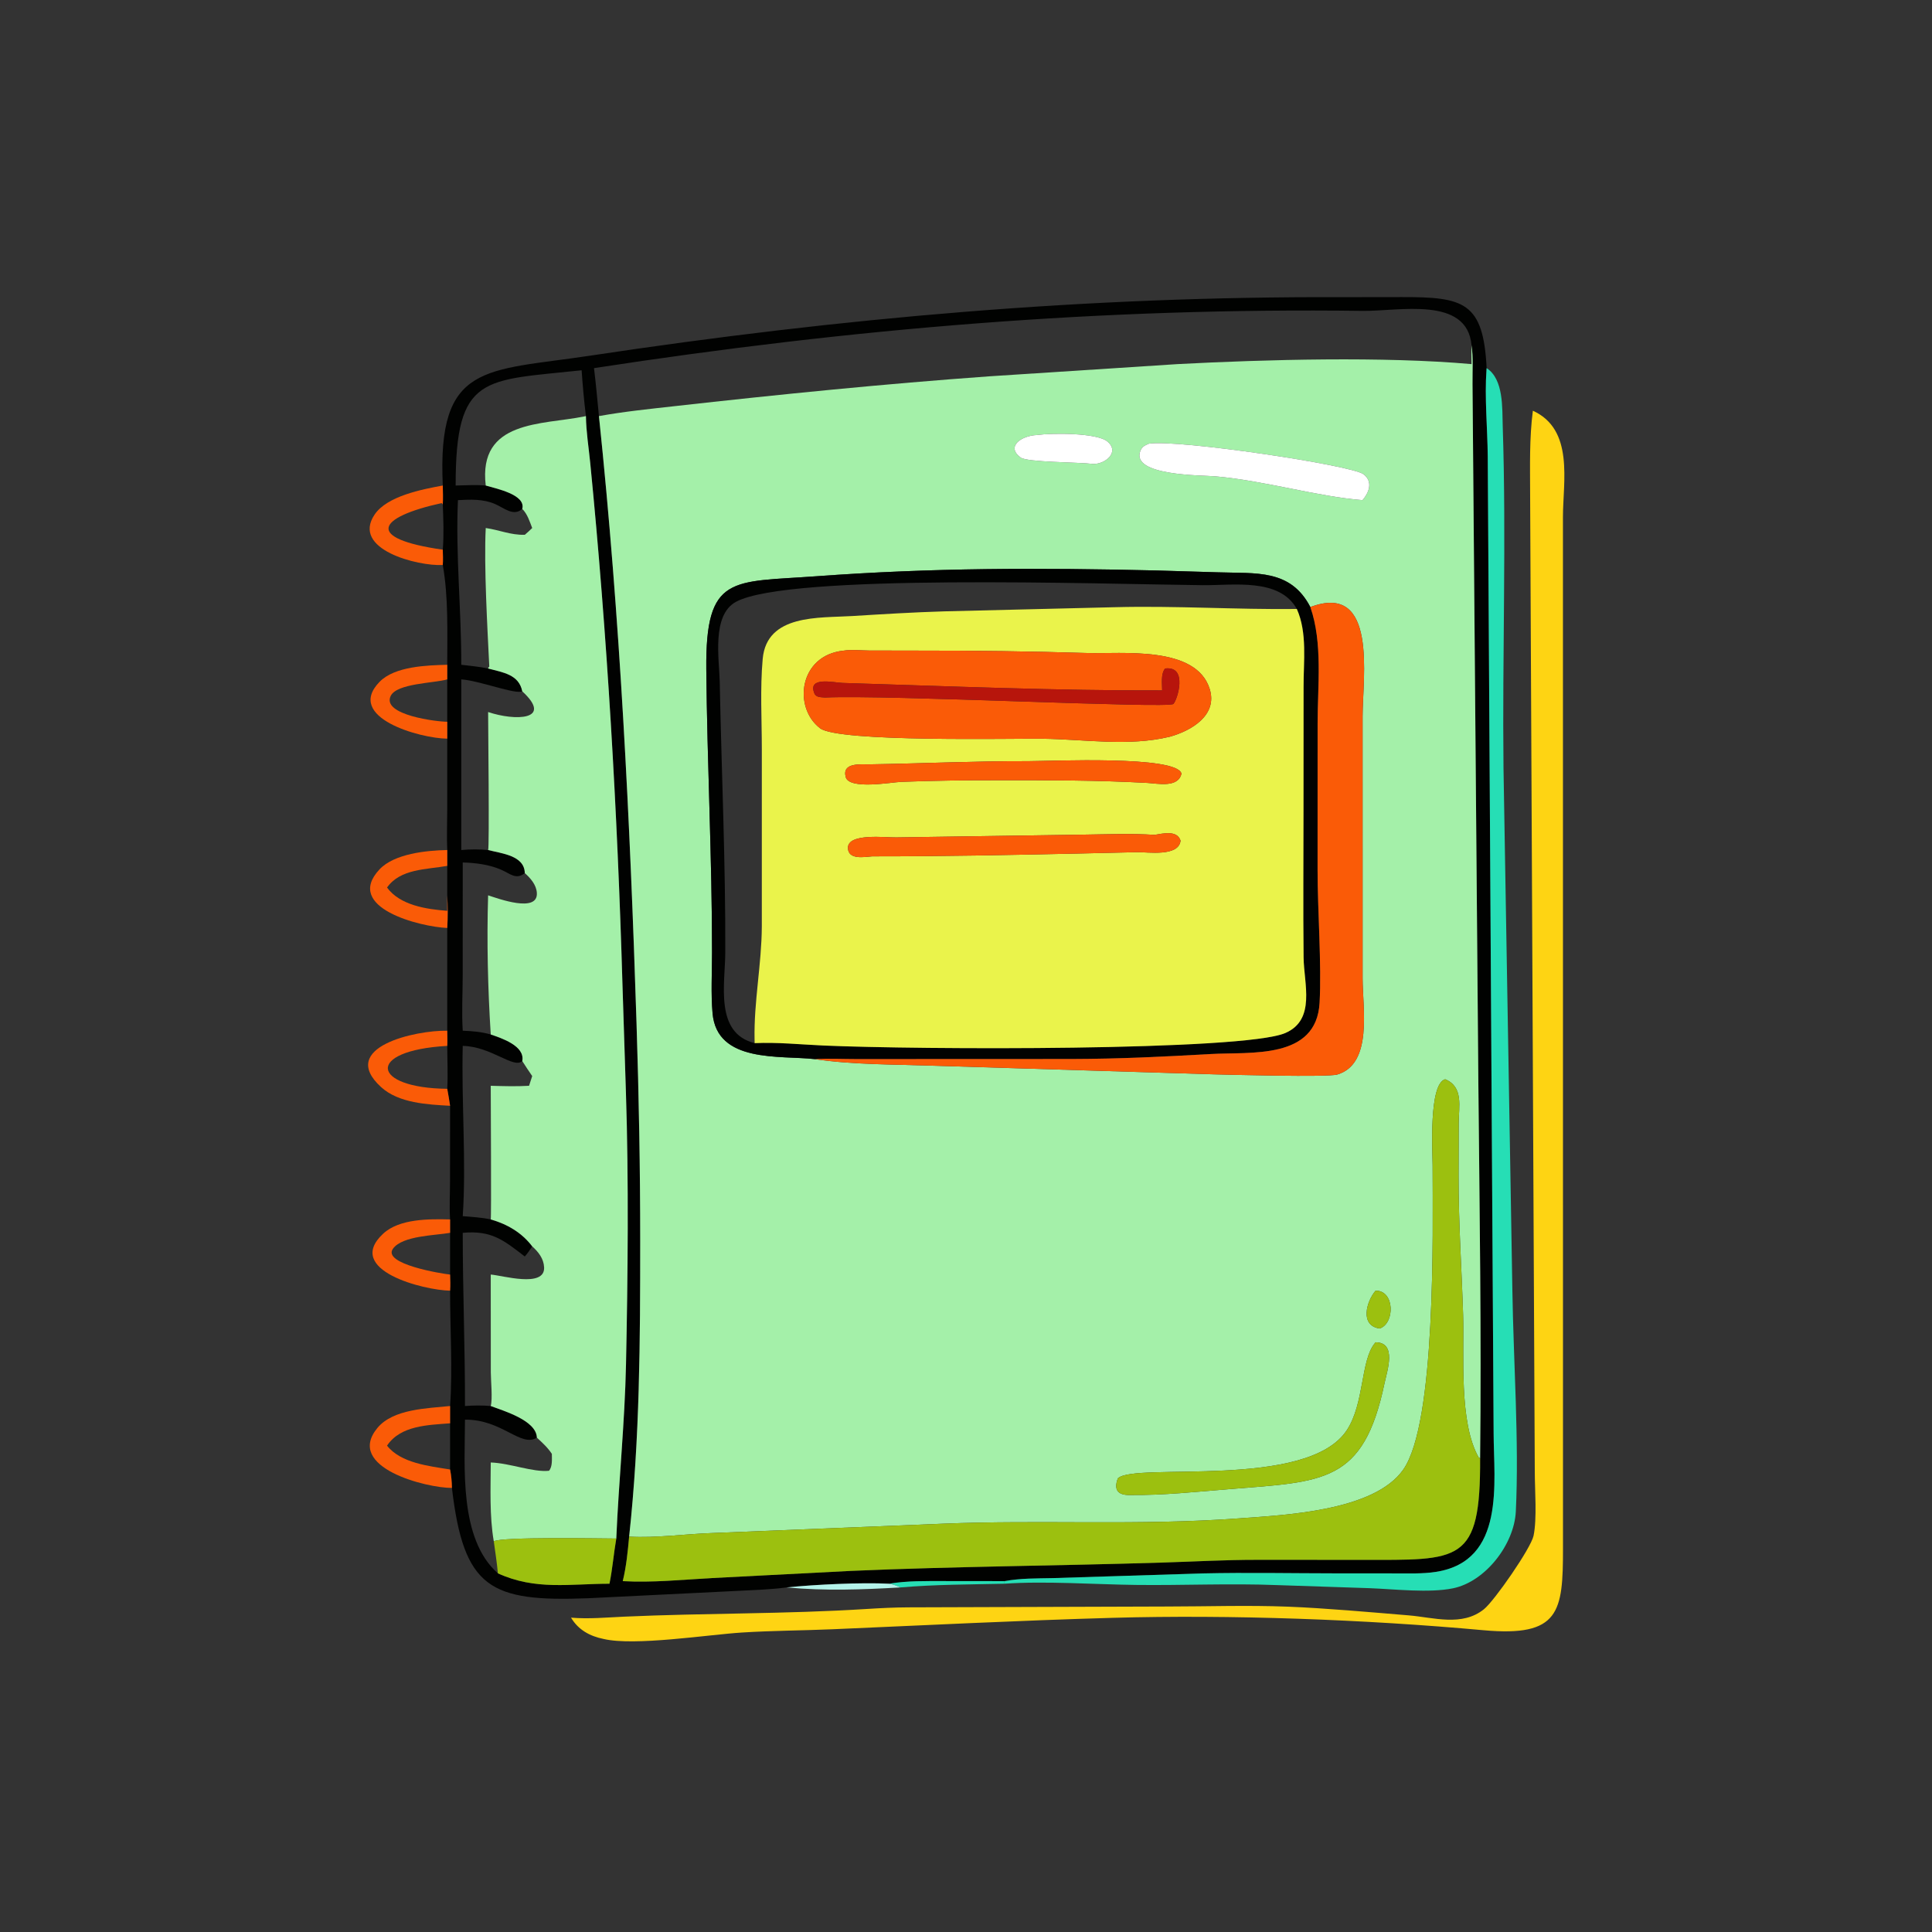
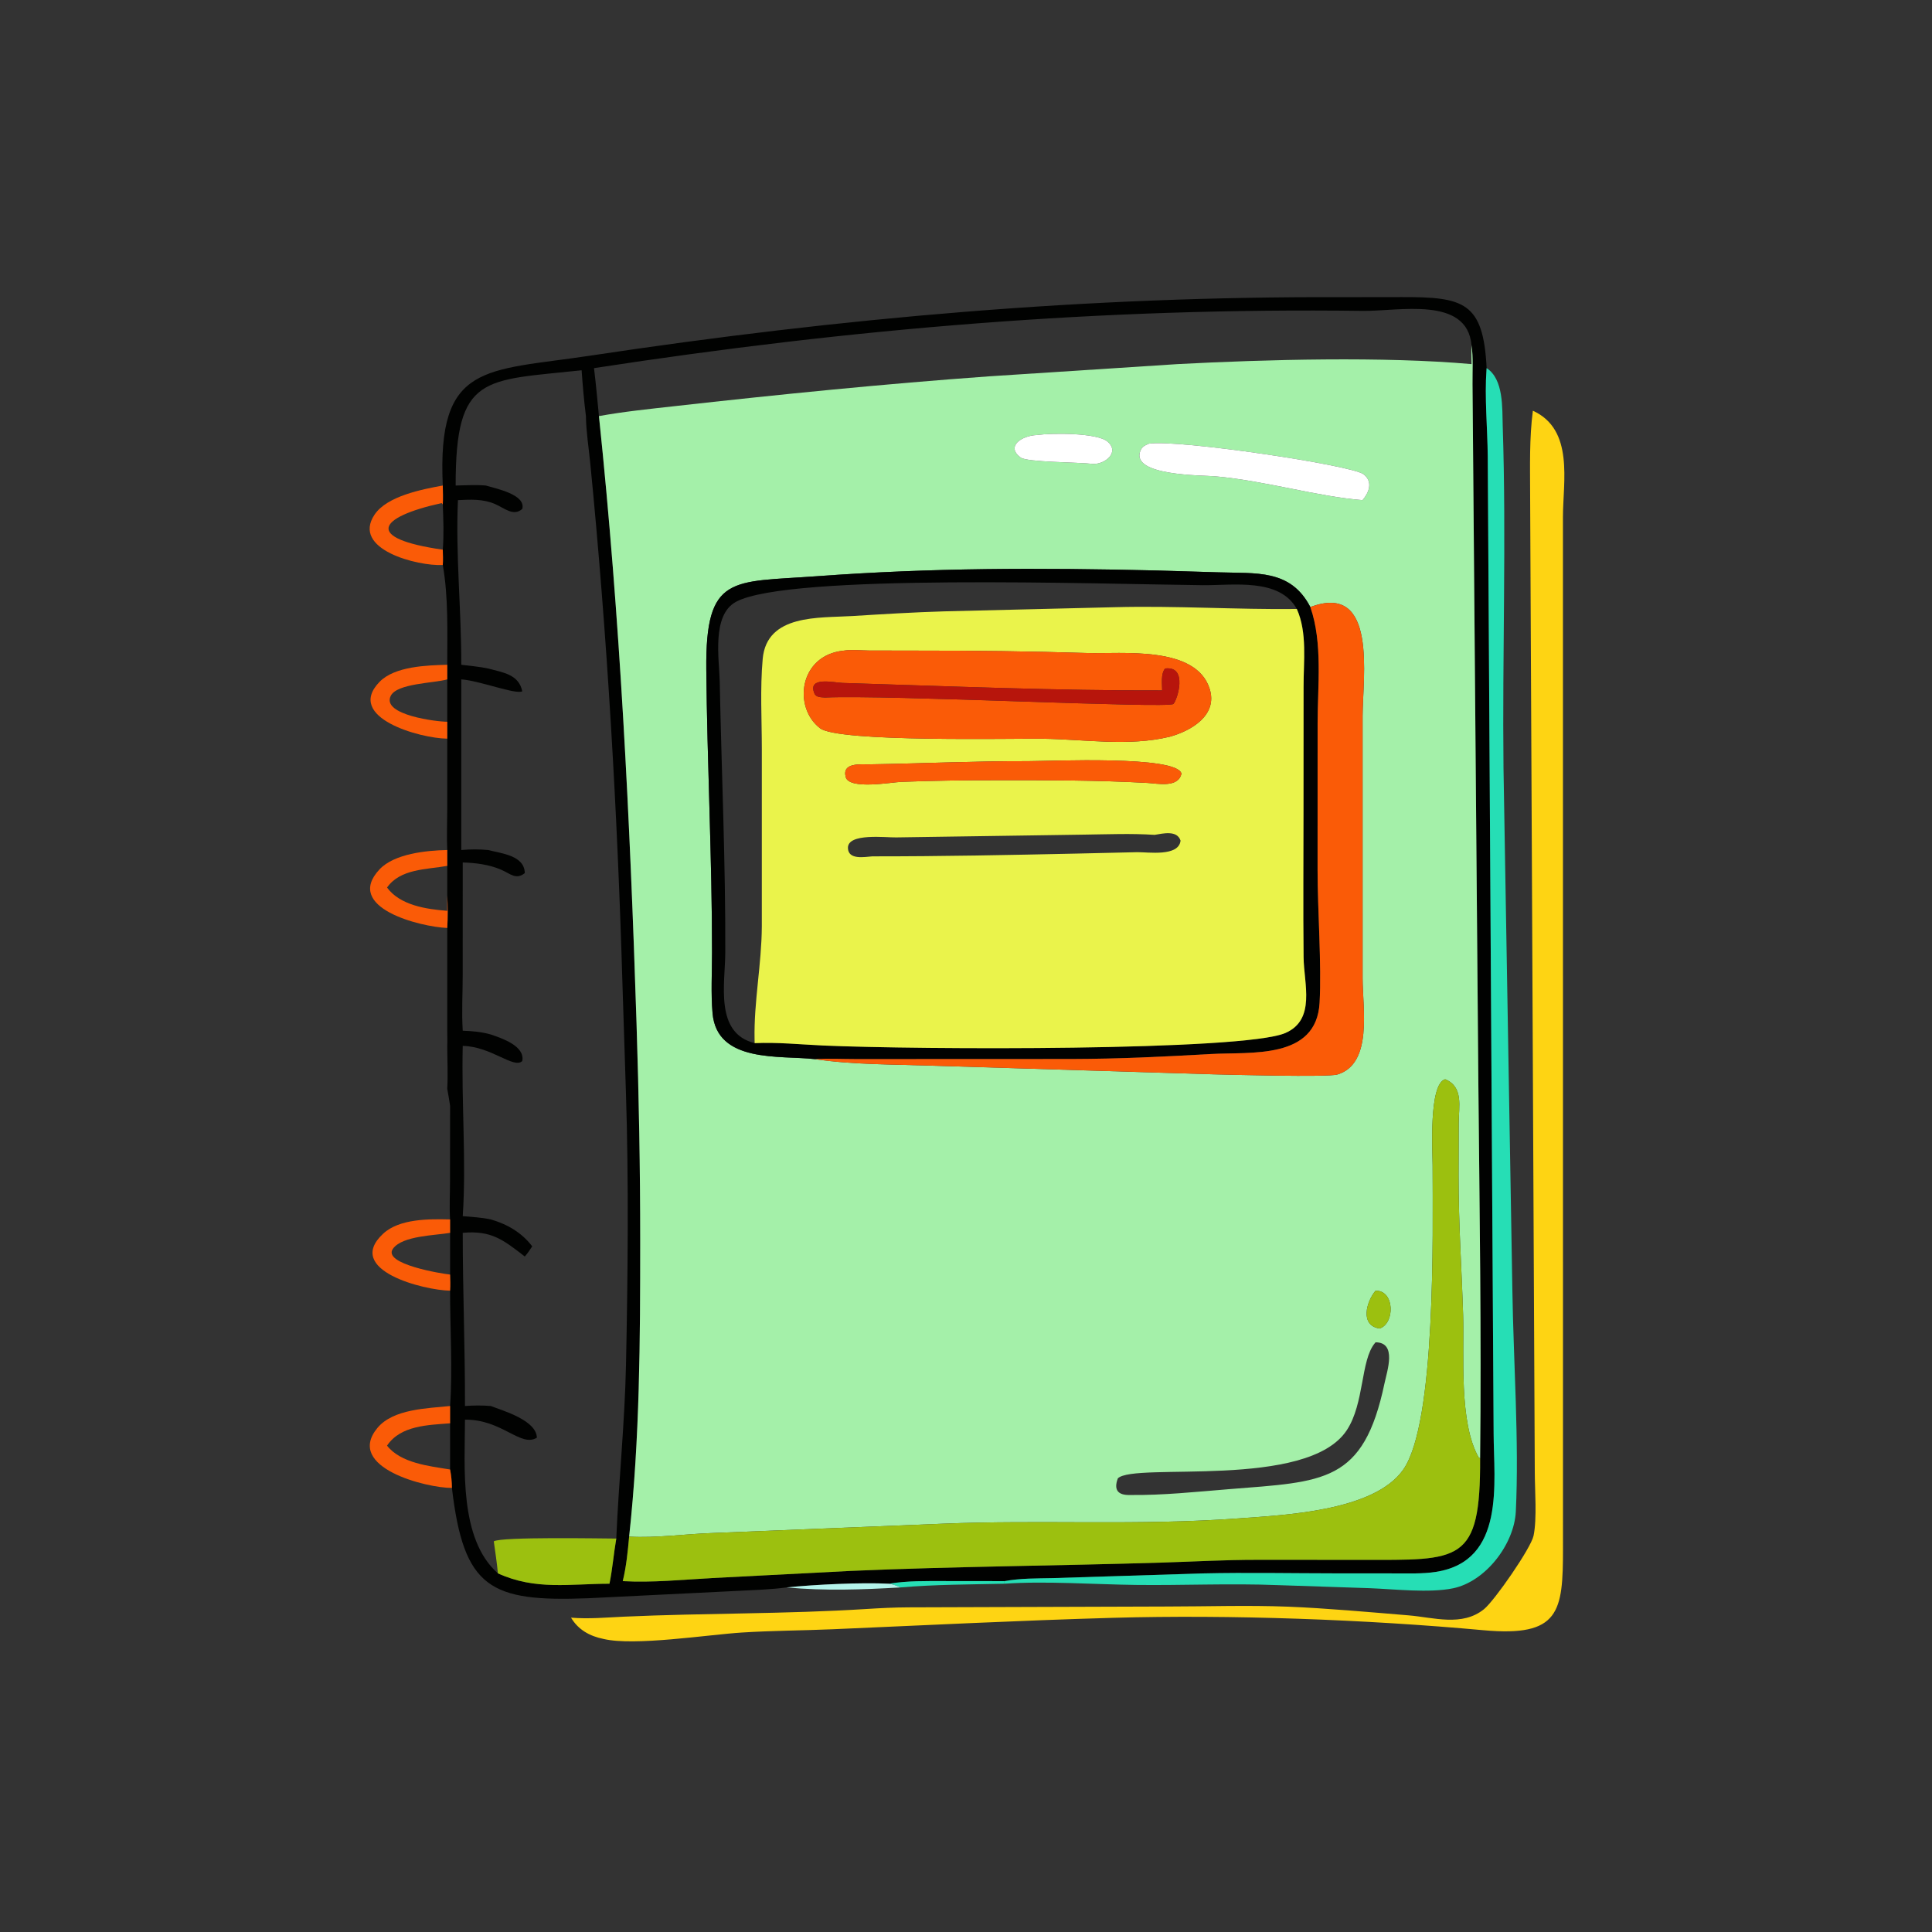
<svg xmlns="http://www.w3.org/2000/svg" width="1024" height="1024">
  <rect width="100%" height="100%" fill="#333333" stroke="none" />
  <path fill="#010201" transform="scale(2 2)" d="M117.342 128.668C115.824 96.014 128.6 98.448 156.372 94.259C223.175 84.181 288.057 78.506 355.504 78.753L371.473 78.731C387.939 78.698 393.103 80.035 393.973 97.559L393.939 97.985C393.404 105.216 394.2 113.586 394.27 120.938L395.827 379.738C395.85 392.854 399.063 413.656 380.563 416.561C377.009 417.119 373.096 416.96 369.501 416.966L353.986 416.957C342.25 416.946 330.463 416.709 318.733 416.972L279.061 418.216C274.79 418.314 270.427 418.231 266.213 419.018L250.386 419C245.391 418.999 240.541 418.892 235.589 419.702C228.193 419.328 216.155 419.905 208.452 420.685C204.404 421.235 200.31 421.334 196.234 421.563L155.883 423.55C129.888 424.553 122.893 420.969 119.763 394.314C119.744 392.639 119.595 391.072 119.278 389.428L119.278 377.193L119.278 372.606C119.964 362.862 119.266 351.924 119.278 342.043C119.387 340.62 119.317 339.196 119.278 337.771L119.278 326.713L119.278 323.162C119.059 319.859 119.257 316.433 119.26 313.117L119.278 293.043C119.076 291.54 118.782 290.04 118.525 288.544C118.733 284.795 118.534 280.932 118.525 277.171C118.59 275.842 118.533 274.484 118.525 273.152L118.525 245.922C118.703 243.04 118.68 240.154 118.525 237.272L118.525 229.468L118.525 225.266C118.357 221.761 118.522 218.181 118.522 214.669L118.525 195.752L118.525 191.267L118.525 180.044L118.525 176.173C118.518 167.523 118.859 158.256 117.342 149.736C117.442 148.381 117.379 147.029 117.342 145.673C117.663 141.658 117.498 137.692 117.342 133.675C117.442 132.011 117.371 130.334 117.342 128.668ZM389.967 91.478C388.796 78.376 370.647 82.511 361.198 82.389C292.036 81.492 225.948 87.027 157.416 97.559C157.945 101.782 158.308 106.033 158.726 110.268C164.332 163.697 166.965 217.406 168.685 271.081C169.309 290.565 169.665 309.479 169.663 329.023C169.661 355.178 169.564 381.163 166.727 407.22C166.362 411.203 165.986 415.12 165.038 419.018C172.95 419.456 180.877 418.63 188.774 418.198L225.406 416.307C252.943 415.108 280.528 414.952 308.079 414.096C316.674 413.829 324.374 413.37 333.137 413.37L360.703 413.379C386.984 413.391 392.368 414.448 392.248 386.435C392.614 353.472 392.092 320.503 391.785 287.542L390.231 101.833C390.197 98.454 390.46 94.812 389.967 91.478ZM155.276 110.268C154.777 106.235 154.416 102.181 154.136 98.127C128.216 100.924 120.72 99.104 120.754 128.668C123.389 128.622 126.1 128.439 128.726 128.668C131.216 129.442 139.452 131.01 138.404 134.875C136.07 136.926 133.701 134.668 131.222 133.584C128.079 132.21 124.699 132.362 121.36 132.543C120.708 146.951 122.285 161.685 122.242 176.173C124.603 176.469 127.032 176.664 129.357 177.161C133.291 178.214 137.516 178.721 138.404 183.209C136.61 184.109 126.98 180.35 122.242 180.044L122.242 225.266C124.657 225.048 126.944 225.037 129.357 225.266C132.931 226.198 138.99 226.694 139.075 231.383C136.724 233.271 135.198 231.491 132.698 230.435C129.498 229.083 126.072 228.675 122.632 228.561L122.622 258.436C122.62 263.295 122.318 268.319 122.632 273.152C125.24 273.249 127.539 273.439 130.053 274.147C132.93 275.131 139.205 277.185 138.404 281.193C136.137 283.325 130.231 277.331 122.632 277.171C122.258 291.802 123.599 308.039 122.632 322.293C125.103 322.51 127.627 322.631 130.053 323.162C134.408 324.4 138.293 326.661 141.041 330.294C140.424 331.237 139.831 332.139 139.075 332.982C133.388 328.594 130.232 326.014 122.632 326.713C122.622 342.063 123.26 357.39 123.223 372.606C125.496 372.44 127.781 372.414 130.053 372.606C133.567 373.941 142.127 376.418 142.282 380.994C138.033 383.683 133.069 376.129 123.223 376.225C123.197 388.712 121.588 407.836 131.95 416.953C141.923 421.512 151.107 419.707 161.516 419.702C162.321 415.754 162.632 411.709 163.322 407.734C163.98 392.334 165.572 377.017 165.898 361.576C166.385 338.466 166.638 312.635 165.878 289.555L164.959 260.878C163.629 215.165 160.912 168.194 156.422 122.736C156.016 118.625 155.333 114.395 155.276 110.268Z" />
  <path fill="#A4F0A9" transform="scale(2 2)" d="M389.967 91.478C390.46 94.812 390.197 98.454 390.231 101.833L391.785 287.542C392.092 320.503 392.614 353.472 392.248 386.435L391.882 386.263C386.564 376.974 388.061 358.852 387.743 348.5C387.355 335.843 386.514 324.375 386.535 311.521L386.57 297.567C386.583 293.295 387.903 288.01 382.976 286.013C378.576 287.288 379.649 305.362 379.654 308.754C379.683 327.132 380.573 377.021 371.88 389.452C364.165 400.483 340.42 401.489 328.506 402.372C301.763 404.355 275.969 402.712 249.709 403.801L188.833 406.266C181.549 406.506 173.984 407.631 166.727 407.22C169.564 381.163 169.661 355.178 169.663 329.023C169.665 309.479 169.309 290.565 168.685 271.081C166.965 217.406 164.332 163.697 158.726 110.268C165.364 109.07 171.95 108.401 178.643 107.652C206.524 104.528 234.267 101.734 262.247 99.724L312.125 96.487C335.549 95.261 366.701 94.424 389.967 96.493C389.927 94.817 389.916 93.154 389.967 91.478ZM347.253 160.872C342.01 150.752 332.863 152.02 322.881 151.671L306.235 151.175C275.267 150.452 247.15 150.45 216.248 152.719C193.954 154.355 186.941 152.144 187.175 177.373C187.407 202.405 188.709 227.388 188.697 252.431C188.695 257.728 188.38 263.228 188.832 268.492C189.976 281.812 206.67 279.636 215.943 280.678C225.742 282.176 237.51 282.081 247.542 282.432L321.585 284.707C325.287 284.801 351.855 285.528 354.408 284.758C363.847 281.914 361.111 267.267 361.105 259.281L361.102 189.808C361.105 179.587 365.2 154.124 347.253 160.872ZM274.785 115.288C270.652 115.462 266.507 118.332 270.482 121.253C272.215 122.527 285.594 122.454 289.69 122.943C292.818 123.068 296.86 119.854 293.486 117.015C290.677 114.652 278.671 114.739 274.785 115.288ZM304.475 117.577C303.379 118.058 302.653 118.337 302.196 119.515C299.625 126.147 318.675 125.929 322.034 126.226C335.293 127.4 349.016 131.58 361.096 132.543C362.858 130.43 363.888 127.635 361.353 125.684C358.201 123.257 312.11 116.379 304.475 117.577ZM364.544 342.043C362.124 344.835 360.279 351.305 365.619 352.069C369.692 350.748 369.669 341.958 364.544 342.043ZM364.544 355.723L364.335 355.97C360.543 360.546 361.619 371.867 356.915 379.016C346.475 394.882 300.598 387.413 296.239 391.782C295.06 394.927 296.357 396.274 299.438 396.189C308.297 396.288 316.899 395.352 325.699 394.644C350.887 392.617 361.342 393.11 366.907 366.601C367.606 363.271 370.253 355.761 364.544 355.723Z" />
  <path fill="#26DEB5" transform="scale(2 2)" d="M393.973 97.559C398.53 100.501 398.084 108.198 398.237 112.874C399.222 143.039 398.113 173.325 398.443 203.511L400.794 341.925C401.087 360.939 402.601 382.004 401.71 400.54C401.291 409.265 393.66 419.156 385.068 420.915C378.723 422.214 369.62 421.139 362.954 420.885L338.379 420.067C325.967 419.577 313.421 420.175 300.99 420.023C290.124 419.891 276.921 418.94 266.213 419.702L266.213 419.018C270.427 418.231 274.79 418.314 279.061 418.216L318.733 416.972C330.463 416.709 342.25 416.946 353.986 416.957L369.501 416.966C373.096 416.96 377.009 417.119 380.563 416.561C399.063 413.656 395.85 392.854 395.827 379.738L394.27 120.938C394.2 113.586 393.404 105.216 393.939 97.985L393.973 97.559Z" />
  <path fill="#FED413" transform="scale(2 2)" d="M151.329 428.695C156.03 429.093 160.677 428.644 165.375 428.433C186.8 427.467 208.266 427.75 229.682 426.395C233.434 426.158 236.965 425.983 240.723 425.965L309.247 425.743C319.888 425.737 330.681 425.369 341.306 425.783C351.166 426.167 363.399 427.268 373.344 428.092C379.918 428.637 387.478 431.126 393.268 426.455C396.054 424.208 405.714 410.287 406.408 406.99C407.351 402.503 406.74 394.896 406.734 390.126L405.499 130.853C405.492 123.48 405.273 116.173 406.227 108.844C417.193 113.841 414.204 127.559 414.195 137.051L414.21 410.326C414.212 427.153 413.382 433.872 393.111 432.024C361.912 429.18 326.141 427.859 294.898 428.741C270.314 429.435 245.309 430.708 220.701 431.768C212.695 432.112 204.615 432.129 196.626 432.636C187.594 433.21 168.089 436.289 159.925 434.333C156.332 433.609 153.25 431.932 151.329 428.695Z" />
-   <path fill="#A4F0A9" transform="scale(2 2)" d="M128.726 128.668C126.666 111.245 143.65 112.638 154.791 110.369L155.276 110.268C155.333 114.395 156.016 118.625 156.422 122.736C160.912 168.194 163.629 215.165 164.959 260.878L165.878 289.555C166.638 312.635 166.385 338.466 165.898 361.576C165.572 377.017 163.98 392.334 163.322 407.734C159.276 407.72 132.83 407.223 130.859 408.472C129.693 401.701 130.036 394.422 130.053 387.571C135.21 387.755 141.241 390.217 145.488 389.768C146.443 388.705 146.251 386.644 146.248 385.284C145.154 383.625 143.732 382.33 142.282 380.994C142.127 376.418 133.567 373.941 130.053 372.606C130.574 370.694 130.079 365.976 130.072 363.72L130.053 337.771C133.04 337.972 144.44 341.393 144.195 335.873C144.092 333.544 142.691 331.786 141.041 330.294C138.293 326.661 134.408 324.4 130.053 323.162C130.241 322.828 130.053 291.235 130.053 287.744C133.429 287.84 136.835 287.942 140.207 287.744C140.496 286.889 140.766 286.028 141.041 285.168C140.121 283.879 139.278 282.515 138.404 281.193C139.205 277.185 132.93 275.131 130.053 274.147C129.281 261.969 128.983 249.456 129.357 237.272C131.838 238.072 142.664 242.094 142.269 236.584C142.118 234.47 140.591 232.72 139.075 231.383C138.99 226.694 132.931 226.198 129.357 225.266C129.724 224.897 129.355 191.407 129.357 188.694C136.512 191.104 146.75 190.892 138.404 183.209C137.516 178.721 133.291 178.214 129.357 177.161L129.412 177.12L129.358 176.952L129.688 176.661L129.679 176.924C129.174 166.491 128.219 149.998 128.726 139.932C132.361 140.446 135.288 141.823 139.075 141.728C139.763 141.165 140.397 140.544 141.041 139.932C140.371 138.204 139.763 136.195 138.404 134.875C139.452 131.01 131.216 129.442 128.726 128.668Z" />
  <path fill="white" transform="scale(2 2)" d="M289.69 122.943C285.594 122.454 272.215 122.527 270.482 121.253C266.507 118.332 270.652 115.462 274.785 115.288C278.671 114.739 290.677 114.652 293.486 117.015C296.86 119.854 292.818 123.068 289.69 122.943Z" />
  <path fill="white" transform="scale(2 2)" d="M361.096 132.543C349.016 131.58 335.293 127.4 322.034 126.226C318.675 125.929 299.625 126.147 302.196 119.515C302.653 118.337 303.379 118.058 304.475 117.577C312.11 116.379 358.201 123.257 361.353 125.684C363.888 127.635 362.858 130.43 361.096 132.543Z" />
  <path fill="#FA5B07" transform="scale(2 2)" d="M117.342 149.736C110.706 150.074 93.058 145.626 99.264 136.379C102.567 131.457 111.839 129.677 117.342 128.668C117.371 130.334 117.442 132.011 117.342 133.675L117.045 133.322C99.865 137.107 96.626 142.721 117.342 145.673C117.379 147.029 117.442 148.381 117.342 149.736Z" />
  <path fill="#010201" transform="scale(2 2)" d="M215.943 280.678C206.67 279.636 189.976 281.812 188.832 268.492C188.38 263.228 188.695 257.728 188.697 252.431C188.709 227.388 187.407 202.405 187.175 177.373C186.941 152.144 193.954 154.355 216.248 152.719C247.15 150.45 275.267 150.452 306.235 151.175L322.881 151.671C332.863 152.02 342.01 150.752 347.253 160.872C350.575 170.385 349.181 181.779 349.18 191.662L349.172 230.548C349.165 241.163 350.266 255.786 349.701 265.772C348.846 280.868 331.522 278.725 320.889 279.327C308.027 280.054 296.843 280.609 283.971 280.648L226.889 280.671C223.257 280.668 219.564 280.483 215.943 280.678ZM343.672 161.386C339.062 153.078 326.747 155.163 318.752 155.082C291.741 154.807 208.848 151.891 195.007 159.508C188.539 163.067 190.617 174.763 190.734 180.626C191.209 204.568 192.3 228.504 192.205 252.452C192.173 260.696 189.313 273.797 199.99 276.441C206.02 276.167 212.086 276.8 218.11 277.07C243.033 278.186 329.51 278.572 340.621 273.763C348.773 270.235 345.544 260.693 345.466 253.74C345.32 240.649 345.442 227.543 345.441 214.451L345.459 182.057C345.427 175.327 346.497 167.724 343.672 161.386Z" />
  <path fill="#FA5B07" transform="scale(2 2)" d="M347.253 160.872C365.2 154.124 361.105 179.587 361.102 189.808L361.105 259.281C361.111 267.267 363.847 281.914 354.408 284.758C351.855 285.528 325.287 284.801 321.585 284.707L247.542 282.432C237.51 282.081 225.742 282.176 215.943 280.678C219.564 280.483 223.257 280.668 226.889 280.671L283.971 280.648C296.843 280.609 308.027 280.054 320.889 279.327C331.522 278.725 348.846 280.868 349.701 265.772C350.266 255.786 349.165 241.163 349.172 230.548L349.18 191.662C349.181 181.779 350.575 170.385 347.253 160.872Z" />
  <path fill="#EAF34B" transform="scale(2 2)" d="M199.99 276.441L199.968 275.447C199.764 265.496 201.833 255.571 201.89 245.554L201.893 198.568C201.891 190.673 201.415 182.474 202.121 174.624C203.195 162.695 217.058 163.802 225.879 163.256C234.05 162.75 242.098 162.256 250.286 162.012L295.49 160.913C311.55 160.495 327.604 161.571 343.672 161.386C346.497 167.724 345.427 175.327 345.459 182.057L345.441 214.451C345.442 227.543 345.32 240.649 345.466 253.74C345.544 260.693 348.773 270.235 340.621 273.763C329.51 278.572 243.033 278.186 218.11 277.07C212.086 276.8 206.02 276.167 199.99 276.441ZM223.517 172.434C211.679 173.681 210.148 187.548 217.339 193.003C222.262 196.738 268.469 195.67 276.375 195.774C287.53 195.92 299.008 197.881 310.004 195.241C315.708 193.661 322.772 189.542 320.576 182.559C316.945 171.009 297.336 173.336 288.09 173.054C272.928 172.591 258.54 172.408 243.308 172.421L230.262 172.396C228.102 172.378 225.633 172.101 223.517 172.434ZM272.395 201.717C258.366 201.677 244.387 202.339 230.375 202.559C228.085 202.596 223.123 202.023 224.11 205.889C225.002 209.38 236.251 207.294 238.858 207.196C247.378 206.875 255.85 206.754 264.375 206.769C277.676 206.757 290.797 206.745 304.077 207.483C306.835 207.636 312.229 208.856 313.101 205.017C311.919 200.147 278.554 201.711 272.395 201.717ZM305.979 221.246C299.783 220.837 293.563 221.105 287.36 221.184L237.514 221.922C234.832 221.995 224.575 220.672 224.712 224.753C224.819 227.954 229.115 227.087 231.192 226.942C249.568 226.952 267.307 226.594 285.636 226.2L301.353 225.837C304.237 225.792 312.383 227.094 312.861 222.776C311.935 219.924 308.184 220.9 305.979 221.246Z" />
  <path fill="#FA5B07" transform="scale(2 2)" d="M310.004 195.241C299.008 197.881 287.53 195.92 276.375 195.774C268.469 195.67 222.262 196.738 217.339 193.003C210.148 187.548 211.679 173.681 223.517 172.434C225.633 172.101 228.102 172.378 230.262 172.396L243.308 172.421C258.54 172.408 272.928 172.591 288.09 173.054C297.336 173.336 316.945 171.009 320.576 182.559C322.772 189.542 315.708 193.661 310.004 195.241ZM308.768 177.161C307.591 178.568 307.98 181.18 307.986 182.964C280.393 183.064 251.102 181.84 223.297 180.986C221.058 180.917 213.921 179.162 215.827 183.762C216.288 184.875 217.645 184.752 218.64 184.854C235.12 184.071 309.609 187.833 310.954 186.554C311.972 185.586 314.934 176.384 308.768 177.161Z" />
  <path fill="#FA5B07" transform="scale(2 2)" d="M118.525 195.752C111.383 195.697 91.366 190.176 100.583 180.7C104.618 176.551 113.17 176.316 118.525 176.173L118.525 180.044C115.109 181.055 105.21 181.066 103.553 184.402C101.006 189.526 116.033 191.303 118.525 191.267L118.525 195.752Z" />
  <path fill="#B7150C" transform="scale(2 2)" d="M307.986 182.964C307.98 181.18 307.591 178.568 308.768 177.161C314.934 176.384 311.972 185.586 310.954 186.554C309.609 187.833 235.12 184.071 218.64 184.854C217.645 184.752 216.288 184.875 215.827 183.762C213.921 179.162 221.058 180.917 223.297 180.986C251.102 181.84 280.393 183.064 307.986 182.964Z" />
  <path fill="#FA5B07" transform="scale(2 2)" d="M264.375 206.769C255.85 206.754 247.378 206.875 238.858 207.196C236.251 207.294 225.002 209.38 224.11 205.889C223.123 202.023 228.085 202.596 230.375 202.559C244.387 202.339 258.366 201.677 272.395 201.717C278.554 201.711 311.919 200.147 313.101 205.017C312.229 208.856 306.835 207.636 304.077 207.483C290.797 206.745 277.676 206.757 264.375 206.769Z" />
-   <path fill="#FA5B07" transform="scale(2 2)" d="M231.192 226.942C229.115 227.087 224.819 227.954 224.712 224.753C224.575 220.672 234.832 221.995 237.514 221.922L287.36 221.184C293.563 221.105 299.783 220.837 305.979 221.246C308.184 220.9 311.935 219.924 312.861 222.776C312.383 227.094 304.237 225.792 301.353 225.837L285.636 226.2C267.307 226.594 249.568 226.952 231.192 226.942Z" />
  <path fill="#FA5B07" transform="scale(2 2)" d="M118.525 245.922C111.366 245.622 91.074 240.565 100.563 230.408C104.491 226.204 113.107 225.372 118.525 225.266L118.525 229.468C113.017 230.454 106.089 230.192 102.57 235.211C106.027 239.917 113.002 240.959 118.525 241.374L118.525 237.272C118.68 240.154 118.703 243.04 118.525 245.922Z" />
-   <path fill="#FA5B07" transform="scale(2 2)" d="M119.278 293.043C113.286 292.71 105.661 292.36 100.985 288.086C89.395 277.495 110.24 272.988 118.525 273.152C118.533 274.484 118.59 275.842 118.525 277.171C96.657 278.409 98.431 288.341 118.525 288.544C118.782 290.04 119.076 291.54 119.278 293.043Z" />
  <path fill="#9CC00F" transform="scale(2 2)" d="M166.727 407.22C173.984 407.631 181.549 406.506 188.833 406.266L249.709 403.801C275.969 402.712 301.763 404.355 328.506 402.372C340.42 401.489 364.165 400.483 371.88 389.452C380.573 377.021 379.683 327.132 379.654 308.754C379.649 305.362 378.576 287.288 382.976 286.013C387.903 288.01 386.583 293.295 386.57 297.567L386.535 311.521C386.514 324.375 387.355 335.843 387.743 348.5C388.061 358.852 386.564 376.974 391.882 386.263L392.248 386.435C392.368 414.448 386.984 413.391 360.703 413.379L333.137 413.37C324.374 413.37 316.674 413.829 308.079 414.096C280.528 414.952 252.943 415.108 225.406 416.307L188.774 418.198C180.877 418.63 172.95 419.456 165.038 419.018C165.986 415.12 166.362 411.203 166.727 407.22Z" />
  <path fill="#FA5B07" transform="scale(2 2)" d="M119.278 342.043C112.331 341.931 91.136 336.617 101.537 326.943C105.853 322.928 113.784 323.027 119.278 323.162L119.278 326.713C115.331 327.421 106.722 327.445 104.171 330.878C101.126 334.976 117.148 337.563 119.278 337.771C119.317 339.196 119.387 340.62 119.278 342.043Z" />
  <path fill="#9CC00F" transform="scale(2 2)" d="M365.619 352.069C360.279 351.305 362.124 344.835 364.544 342.043C369.669 341.958 369.692 350.748 365.619 352.069Z" />
-   <path fill="#9CC00F" transform="scale(2 2)" d="M299.438 396.189C296.357 396.274 295.06 394.927 296.239 391.782C300.598 387.413 346.475 394.882 356.915 379.016C361.619 371.867 360.543 360.546 364.335 355.97L364.544 355.723C370.253 355.761 367.606 363.271 366.907 366.601C361.342 393.11 350.887 392.617 325.699 394.644C316.899 395.352 308.297 396.288 299.438 396.189Z" />
  <path fill="#FA5B07" transform="scale(2 2)" d="M119.763 394.314C113.127 394.363 91.343 388.939 100.011 378.428C104.194 373.355 113.27 373.24 119.278 372.606L119.278 377.193C113.444 377.647 106.143 377.753 102.57 383.109C106.205 387.754 113.768 388.535 119.278 389.428C119.595 391.072 119.744 392.639 119.763 394.314Z" />
  <path fill="#9CC00F" transform="scale(2 2)" d="M130.859 408.472C132.83 407.223 159.276 407.72 163.322 407.734C162.632 411.709 162.321 415.754 161.516 419.702C151.107 419.707 141.923 421.512 131.95 416.953C131.683 414.115 131.253 411.294 130.859 408.472Z" />
  <path fill="#26DEB5" transform="scale(2 2)" d="M235.589 419.702C240.541 418.892 245.391 418.999 250.386 419L266.213 419.018L266.213 419.702C257.046 419.905 247.777 419.898 238.642 420.685C237.62 420.243 236.705 419.854 235.589 419.702Z" />
  <path fill="#B4F3EA" transform="scale(2 2)" d="M208.452 420.685C216.155 419.905 228.193 419.328 235.589 419.702C236.705 419.854 237.62 420.243 238.642 420.685C228.42 421.274 218.664 421.637 208.452 420.685Z" />
</svg>